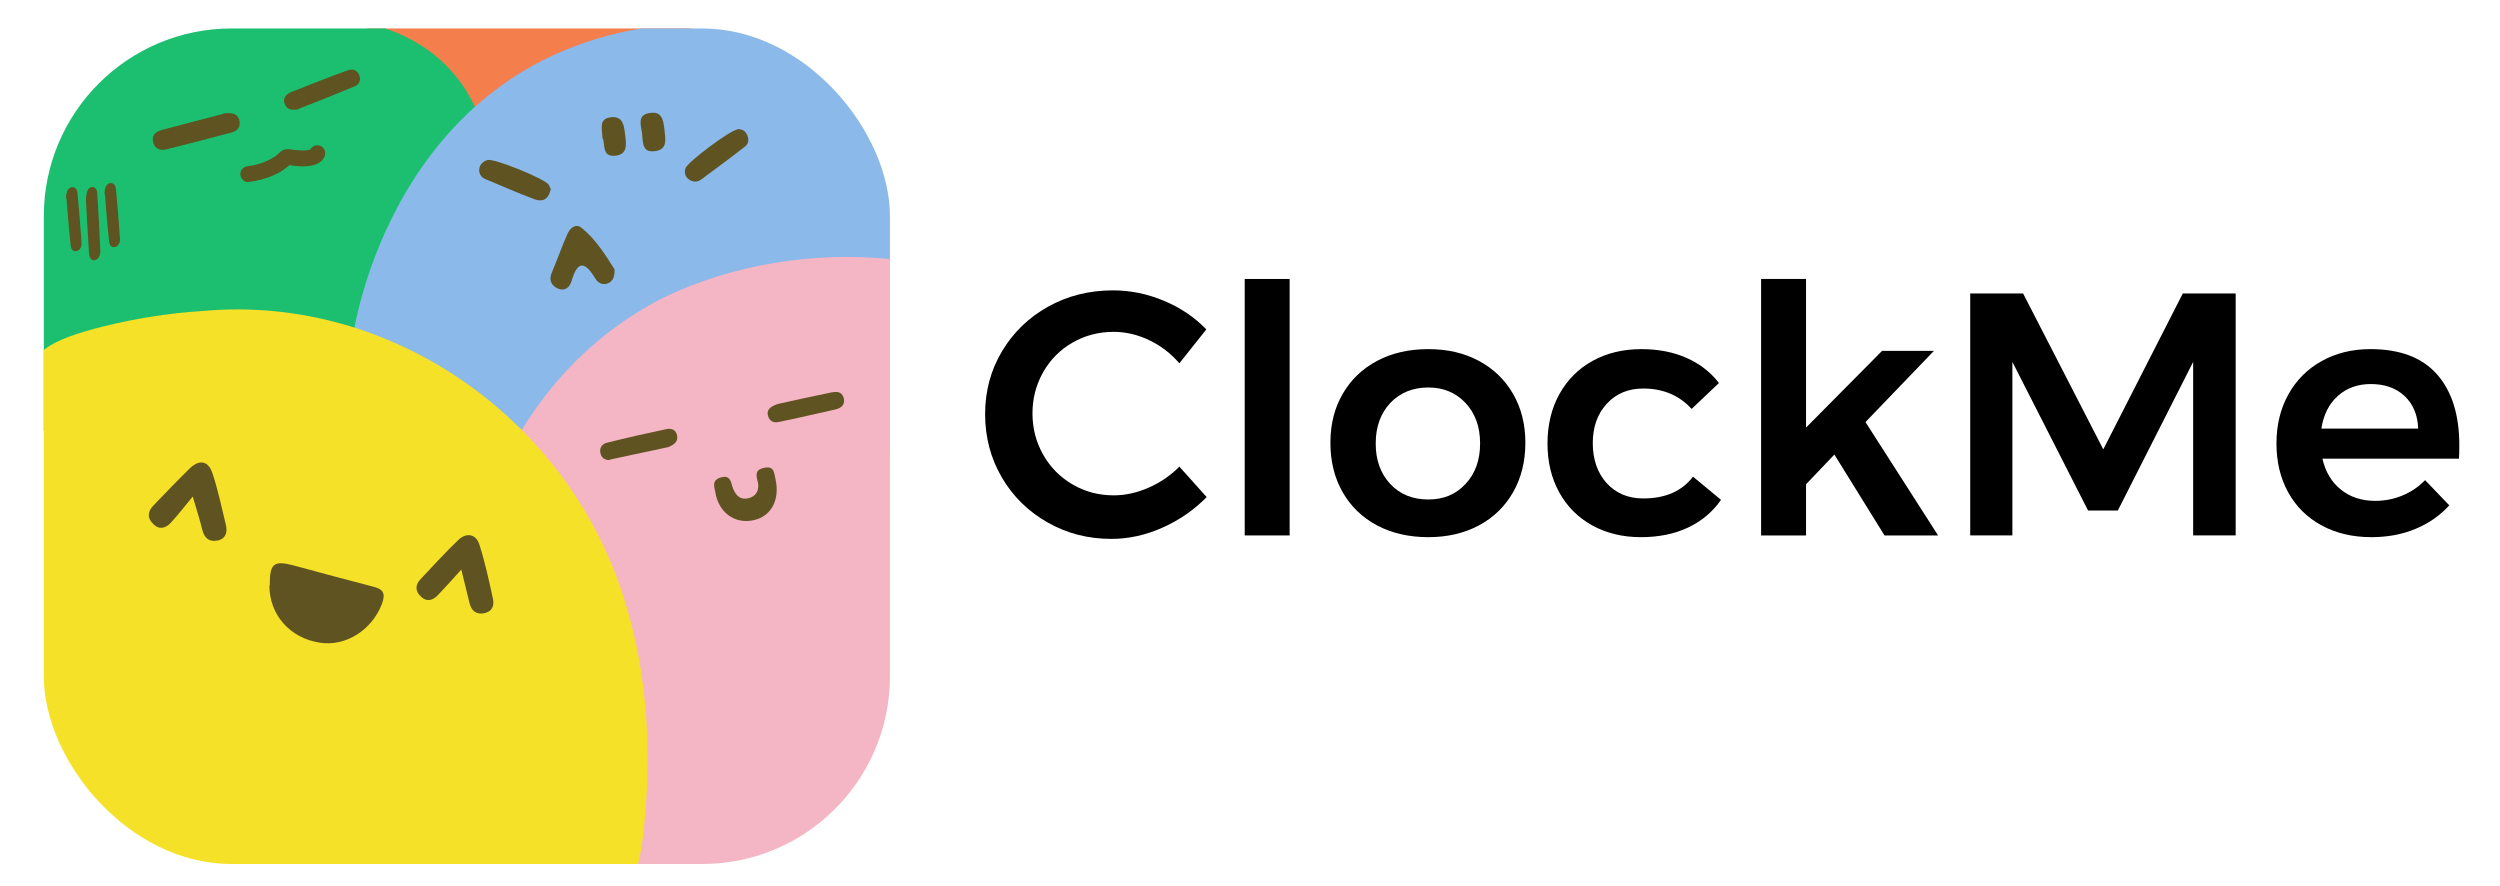
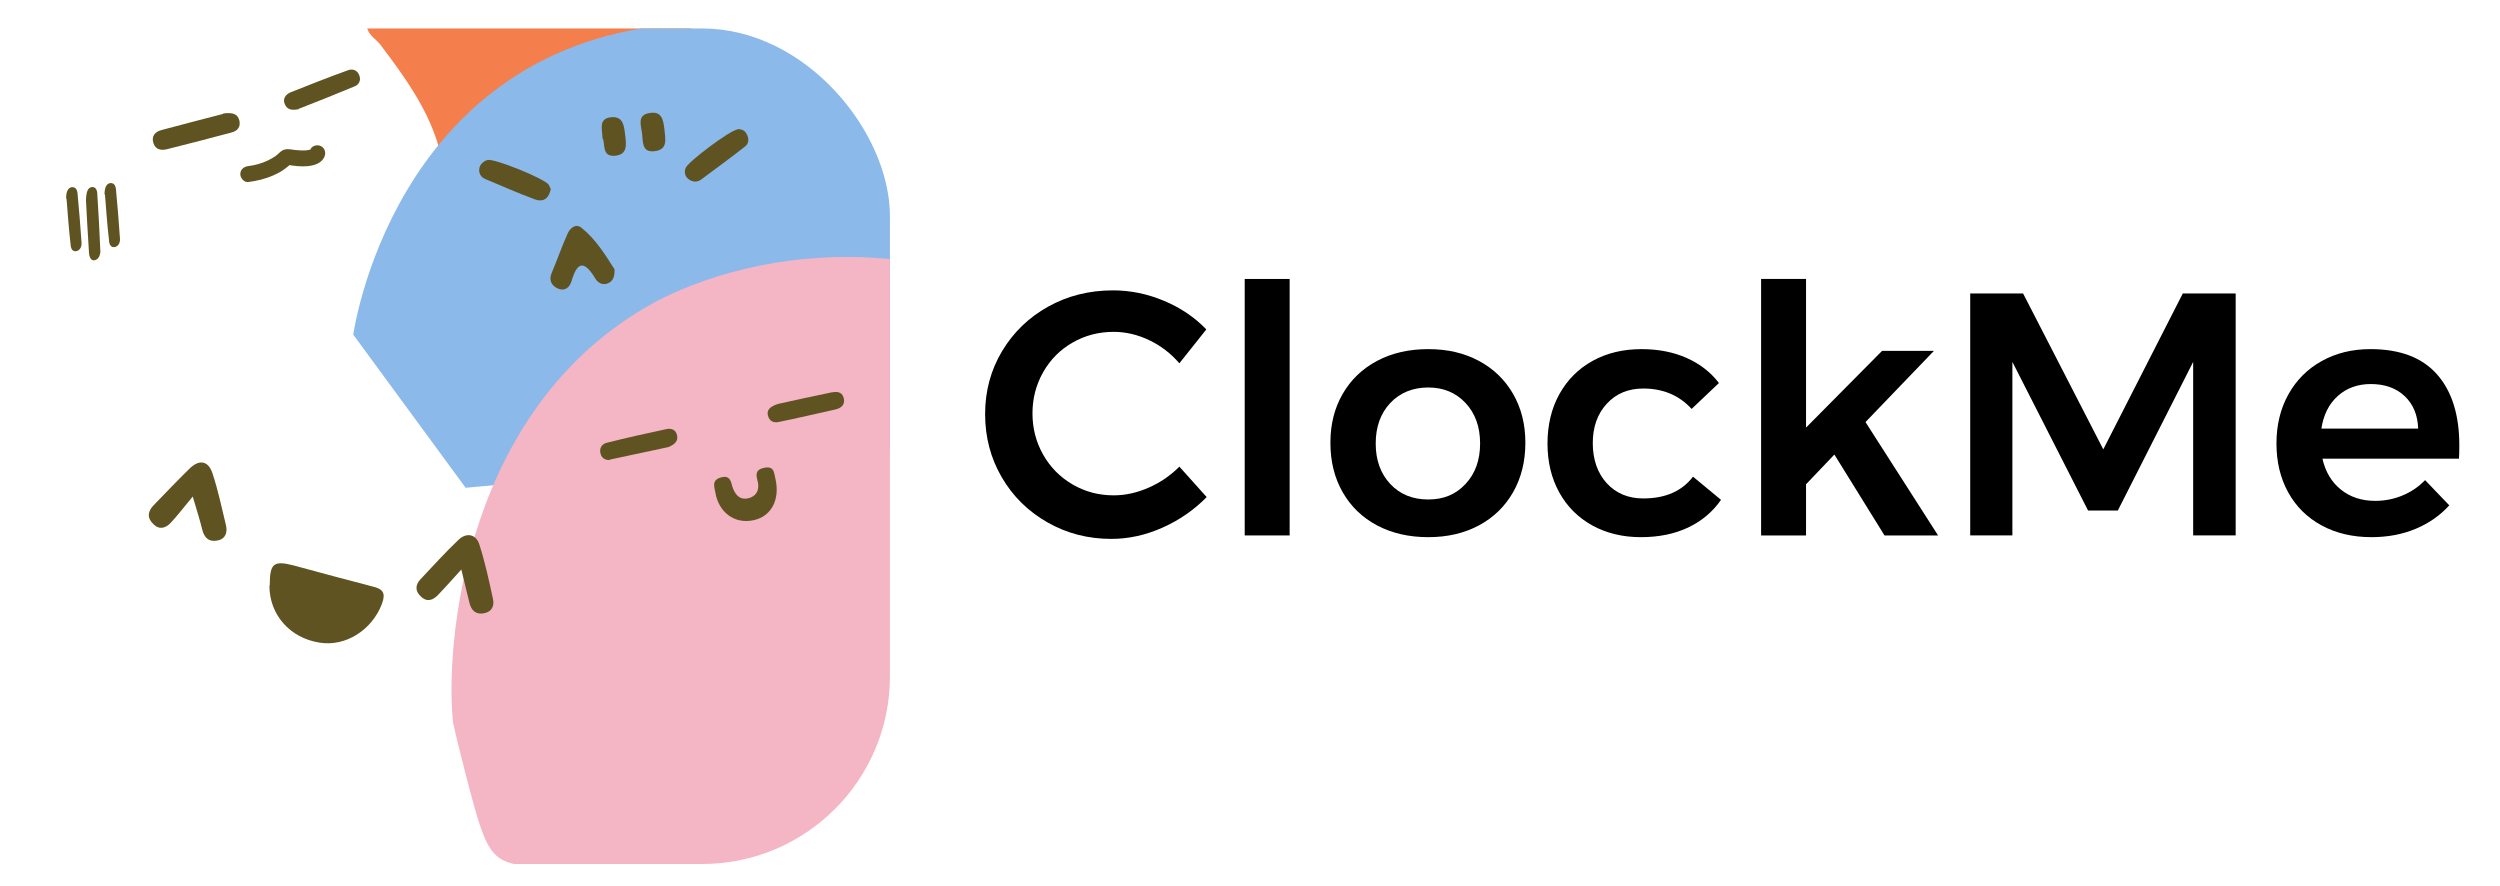
<svg xmlns="http://www.w3.org/2000/svg" id="Layer_1" viewBox="0 0 3071.75 1088.5">
  <defs>
    <style>      .st0 {        fill: #f4b5c4;      }      .st1 {        fill: none;      }      .st2 {        fill: #5f5321;      }      .st3 {        fill: #5f5321;      }      .st4 {        fill: #f47e4c;      }      .st5 {        fill: #8bb9e9;      }      .st6 {        fill: #1cbf70;      }      .st7 {        fill: #f5e128;      }      .st8 {        clip-path: url(#clippath);      }    </style>
    <clipPath id="clippath">
      <rect class="st1" x="53.83" y="34.98" width="1039.64" height="1026.6" rx="230.69" ry="230.69" />
    </clipPath>
  </defs>
  <g>
    <g class="st8">
      <g>
        <path class="st4" d="M851.92,32.37c-27.8,30.41-72.12,124.25-73.86,154.66-54.74,2.61-165.96,10.86-217.66,29.98-4.34,1.74-9.56.87-14.34,1.74-5.21-64.3-41.27-114.26-78.64-163.79-5.65-7.39-15.21-11.73-16.51-22.16,20.42-5.65,40.84-2.61,60.82-2.61,113.39,0,226.78-2.61,340.17,2.17h0Z" />
-         <path class="st6" d="M281.92,30.2s268.49-68.21,317.58,148.15c58.22,255.89,1.3,366.68,1.3,366.68l-431.84-6.08-218.96-17.81L-17.42,182.26S37.32,40.19,63.83,38.89c26.5-1.3,217.66-9.12,217.66-9.12l.43.43Z" />
        <path class="st5" d="M433.98,411.65S481.33,64.52,820.2,30.63c338.87-33.89,375.8,227.22,375.8,227.22l-96.01,292.82-527.86,48.66-137.72-187.68h-.43Z" />
        <path class="st2" d="M755.03,330.84c.43,8.69-1.74,14.34-7.39,16.94-6.95,3.48-13.47-.43-16.51-6.08-12.16-19.98-21.29-22.16-28.67,3.04-2.17,7.82-7.82,13.47-16.51,9.99-8.25-3.48-12.16-10.43-7.82-19.98,6.52-15.64,12.16-31.71,19.12-47.35,3.04-6.95,9.99-13.47,17.38-7.39,17.81,14.34,29.54,33.89,40.4,50.83h0Z" />
        <path class="st2" d="M676.83,231.78c-2.17,11.3-8.25,17.38-19.98,13.03-20.42-7.39-40.4-16.51-60.39-24.76-5.65-2.17-8.69-7.39-7.39-13.9,1.3-4.78,5.21-8.25,9.99-9.56,8.25-2.17,70.38,23.03,75.16,30.41.87,1.3,1.3,3.04,2.17,4.78h.43Z" />
        <path class="st2" d="M905.35,158.8c5.21-.43,9.56.87,12.16,6.08,3.04,5.65,2.61,11.73-2.17,15.21-17.81,13.9-36.06,27.37-54.31,40.84-5.21,3.48-10.86,2.61-15.64-1.3-3.91-3.48-4.78-8.25-3.04-13.03,2.17-7.39,55.18-46.92,63.43-47.35l-.43-.43Z" />
        <path class="st2" d="M816.29,157.93c.87,12.16,5.21,25.63-11.73,27.8-16.51,2.17-14.34-12.16-15.64-21.72-1.3-9.99-6.52-23.03,9.56-25.2,15.21-2.61,16.51,9.56,17.81,19.55v-.43Z" />
        <path class="st2" d="M740.26,170.09c0-11.3-5.65-24.33,10.86-26.07,14.77-1.3,15.64,10.86,16.94,21.29,1.3,11.3,3.91,24.76-12.6,26.07-16.07,1.3-11.73-13.9-14.77-21.29h-.43Z" />
        <path class="st0" d="M556.93,890.41c-10.86-92.97,10.86-399.26,258.5-524.81,85.59-41.27,185.08-56.48,277.18-47.35,27.37,2.61,59.95,4.78,84.28,16.07,20.85,9.99,21.29,32.58,19.98,53.87-10.43,147.71-36.06,559.14-46.49,681.22-1.74,24.76-26.5,20.85-47.79,20.42-92.1-5.21-339.31-18.68-450.96-25.63-14.34-1.3-27.8-2.61-38.67-10.43-7.82-5.65-13.47-14.34-18.68-27.37-7.82-19.12-14.77-47.36-21.72-73.42-5.21-21.72-12.6-48.66-15.21-62.56h-.43Z" />
-         <path class="st7" d="M55.57,428.59c15.21-11.3,39.97-19.55,70.82-27.37,40.4-9.99,81.24-16.51,122.95-19.12,234.6-21.29,453.57,136.85,519.6,360.59,27.8,90.37,32.15,189.85,21.29,282.83-3.04,26.94-9.99,60.82-23.89,71.25-19.55,15.64-38.23,10.43-72.55,11.73H98.15c-24.76-.87-32.15-4.78-34.76-25.2-6.08-80.37-7.82-159.88-12.16-242.86-4.34-89.06-9.12-200.28-13.03-282.83-.43-11.3-.87-21.72-1.3-32.58-.43-45.62-9.99-72.12,18.68-96.45h0Z" />
        <g>
          <path class="st2" d="M331.45,719.24c0-27.37,4.78-30.85,29.98-24.33,32.15,8.69,63.86,17.38,96.01,25.63,13.03,3.04,16.94,7.82,11.73,21.72-12.16,31.71-44.31,52.57-76.46,47.36-36.49-5.65-61.69-34.32-61.69-69.95l.43-.43Z" />
          <path class="st2" d="M236.74,610.19c-11.3,13.47-18.68,23.46-26.94,32.15-6.08,6.52-13.9,9.12-21.29,1.74-8.25-7.82-6.95-16.07.43-23.46,14.77-15.21,29.11-30.41,44.31-45.18,12.16-11.73,23.03-8.69,27.8,6.08,6.95,20.85,11.3,42.14,16.51,63.43,2.17,8.69,0,16.94-9.99,19.12-10.86,2.17-16.51-3.04-19.12-13.47-2.61-10.86-6.08-21.72-11.73-40.84v.43Z" />
          <path class="st2" d="M566.92,699.69c-11.73,13.03-19.98,22.16-28.24,30.85-6.08,6.52-13.47,9.99-21.29,2.61-7.39-6.52-7.39-14.34-.87-21.29,15.64-16.51,30.85-33.45,47.35-49.09,9.56-8.69,21.29-6.52,25.2,6.52,6.95,21.72,11.73,43.88,16.51,66.04,2.17,8.69-.87,16.51-11.3,18.25-9.99,1.74-15.21-3.91-17.38-12.6-3.04-11.73-5.65-23.46-9.99-40.84v-.43Z" />
        </g>
        <path class="st2" d="M918.82,612.36c12.16-2.61,14.77-12.6,11.73-22.59-2.61-9.56,0-13.47,9.56-15.21,11.3-1.74,10.86,6.52,12.6,13.47,6.08,26.07-5.21,46.92-27.37,51.26-23.03,4.78-42.58-9.99-46.49-34.76-1.3-6.95-4.34-14.34,6.52-17.81,10.43-3.04,12.6,3.04,14.34,10.86,3.04,9.12,8.25,16.94,19.12,14.77h0Z" />
        <path class="st2" d="M749.82,565.01c-4.78.87-9.99-1.3-11.73-6.95-2.17-6.52.87-12.16,6.95-13.9,24.33-6.08,49.09-11.73,73.86-16.94,6.08-1.3,11.73.87,13.03,7.82,1.3,6.52-2.17,10.86-10.86,14.34-22.16,4.78-46.49,9.99-71.25,15.21v.43Z" />
        <path class="st2" d="M1022.66,482.03c6.95-1.3,13.03,0,14.34,8.69.87,6.95-3.48,10.43-9.56,12.16-23.46,5.21-47.35,10.86-70.82,15.64-6.52,1.3-11.3-1.3-13.03-7.82-1.74-6.52,1.74-10.86,12.16-14.34,19.55-4.34,43.01-9.56,66.47-14.34h.43Z" />
        <path class="st2" d="M105.97,163.14" />
      </g>
    </g>
    <path class="st3" d="M381.48,183.29c-.27.57-.37,1.8-.39.82-.02-1.07,2.2-.82.46-.6-.76.09-.87.44.08.06-.7.27-1.44.47-2.17.65-2.6.65-4.58.69-8.35.63-1.89-.03-3.78-.14-5.66-.3-.93-.08-1.86-.18-2.79-.27-.22-.02-2.46-.31-1.16-.13-4.99-.68-10-1.88-14.68.79-1.79,1.02-3.2,2.4-4.68,3.81-1.29,1.22-2.1,1.9-2.95,2.52-3.09,2.24-6.44,4.15-9.88,5.81-7.5,3.63-16,5.98-24.26,7-5.24.65-9.78,4.03-9.78,9.78,0,4.78,4.5,10.43,9.78,9.78,10.87-1.35,21.13-3.89,31.16-8.31,4.15-1.83,8.18-3.95,11.92-6.52,1.89-1.3,3.74-2.71,5.51-4.18.8-.66,1.58-1.34,2.33-2.05,1.09-1.03,2.95-1.91-.64-.71-3.27,1.09-1.72.74-.05.99,1.12.17,2.25.32,3.38.47,2.26.3,4.52.59,6.8.78,3.88.32,7.8.45,11.68.11,8.03-.71,17.42-3.06,21.24-11.05,2.27-4.76,1.31-10.55-3.51-13.37-4.27-2.5-11.09-1.28-13.37,3.51h0Z" />
    <path class="st2" d="M367.19,134.09c-9.36,2.03-14.69.16-17.17-6.03-3.07-6.4.78-11.7,6.38-14.38,23.97-9.54,47.94-19.07,71.89-27.62,5.98-1.89,11.7.78,13.57,7.76,1.7,5.58-1.36,10.5-5.95,12.21-23.78,9.94-47.74,19.47-69.31,27.86l.59.21Z" />
    <path class="st2" d="M274.18,139.45c12.41-1.63,17.9.79,19.98,8.72,1.57,7.44-1.85,12.45-9.28,14.52-26.76,7.26-53.53,14.02-80.3,20.79-6.94,1.57-13.42.15-15.99-7.28-3.09-9.41,2.32-14.44,10.25-16.52,26.76-7.26,53.53-14.02,75.34-19.74v-.5Z" />
    <g>
      <path class="st2" d="M105.62,246.07c.41-10.49,2.07-15.08,6.88-16.2,4.34-.51,6.89,2.48,7.05,8.51,1.6,22.89,2.6,45.3,3.66,68.25.64,5.42-1.43,11.16-5.64,12.75-5.23,2.27-8.04-2.9-8.26-9.47-1.6-22.89-2.6-45.3-3.69-63.86h0Z" />
      <path class="st2" d="M128.42,238.98c.06-8.8,2.32-12.91,6.59-13.97,4.34-.51,6.82,1.94,7.46,7.36,1.76,19.57,3.59,39.69,4.87,59.87.58,4.88-1.08,9.47-5.29,11.06-5.29,1.72-7.97-2.36-8.13-8.38-2.3-19.51-3.59-39.69-4.97-56.01l-.54.06Z" />
      <path class="st2" d="M81.2,244.01c.06-8.8,2.32-12.91,6.59-13.97,4.34-.51,6.82,1.94,7.46,7.36,1.76,19.57,3.59,39.69,4.87,59.87.58,4.88-1.08,9.47-5.29,11.06-5.29,1.72-7.97-2.36-8.13-8.38-2.3-19.51-3.59-39.69-4.97-56.01l-.54.06Z" />
    </g>
  </g>
  <g>
    <path d="M1411.94,417.93c-14.3-6.8-28.81-10.19-43.53-10.19-18.41,0-35.25,4.39-50.54,13.17-15.29,8.78-27.33,20.88-36.1,36.31-8.78,15.43-13.17,32.35-13.17,50.75s4.39,35.32,13.17,50.75c8.77,15.44,20.81,27.61,36.1,36.53,15.29,8.92,32.13,13.38,50.54,13.38,14.16,0,28.38-3.11,42.68-9.34,14.29-6.22,26.97-14.86,38.01-25.91l33.55,37.37c-15.57,15.86-33.7,28.39-54.36,37.59-20.67,9.2-41.62,13.8-62.86,13.8-28.6,0-54.79-6.79-78.57-20.39-23.78-13.59-42.47-32.06-56.06-55.42-13.59-23.36-20.39-49.19-20.39-77.51s6.93-54.07,20.81-77.3c13.87-23.21,32.77-41.47,56.7-54.79,23.92-13.31,50.46-19.96,79.63-19.96,21.23,0,42.04,4.25,62.43,12.74,20.39,8.5,37.8,20.25,52.24,35.25l-33.13,41.62c-10.48-12.17-22.87-21.66-37.16-28.45Z" />
    <path d="M1529.37,342.76h55.21v315.13h-55.21v-315.13Z" />
    <path d="M1817.1,443.41c17.98,9.63,31.99,23.15,42.04,40.56,10.05,17.41,15.08,37.45,15.08,60.1s-5.03,43.18-15.08,60.73c-10.06,17.56-24.07,31.15-42.04,40.77-17.98,9.63-38.72,14.44-62.22,14.44s-44.74-4.81-62.86-14.44c-18.12-9.62-32.21-23.21-42.26-40.77-10.06-17.55-15.08-37.8-15.08-60.73s5.02-42.68,15.08-60.1c10.05-17.41,24.13-30.93,42.26-40.56,18.12-9.62,39.07-14.44,62.86-14.44s44.23,4.82,62.22,14.44ZM1708.17,495.22c-11.89,12.74-17.84,29.3-17.84,49.69s5.95,36.95,17.84,49.69c11.89,12.74,27.46,19.11,46.72,19.11s33.98-6.37,45.87-19.11c11.89-12.74,17.84-29.3,17.84-49.69s-5.94-36.95-17.84-49.69c-11.89-12.74-27.18-19.11-45.87-19.11s-34.82,6.37-46.72,19.11Z" />
    <path d="M2019.04,477.38c-18.41,0-33.34,6.23-44.8,18.69-11.47,12.46-17.2,28.6-17.2,48.42s5.74,36.81,17.2,49.27c11.46,12.46,26.39,18.68,44.8,18.68,27.18,0,47.57-8.92,61.16-26.75l34.4,28.46c-10.19,14.72-23.64,26.05-40.34,33.98-16.71,7.93-36.1,11.89-58.18,11.89s-42.26-4.81-59.67-14.44c-17.41-9.62-30.94-23.14-40.56-40.56-9.63-17.42-14.44-37.44-14.44-60.1s4.88-43.17,14.65-60.73c9.77-17.55,23.36-31.14,40.77-40.77,17.42-9.62,37.44-14.44,60.1-14.44,20.66,0,39.14,3.61,55.42,10.83,16.28,7.22,29.52,17.49,39.71,30.79l-33.55,31.85c-15.29-16.7-35.11-25.06-59.46-25.06Z" />
    <path d="M2315.48,657.88l-61.58-99.38-34.82,36.53v62.86h-55.21v-315.13h55.21v182.62l93.43-94.28h63.71l-84.09,87.49,89.19,139.3h-65.83Z" />
    <path d="M2420.8,360.59h64.98l98.53,191.54,97.68-191.54h64.98v297.29h-52.24v-213.2l-92.58,182.62h-36.53l-93.01-182.62v213.2h-51.81v-297.29Z" />
    <path d="M2994.36,459.97c18.26,20.67,27.39,49.69,27.39,87.06,0,7.37-.14,12.89-.42,16.57h-167.76c3.67,16.13,11.26,28.81,22.72,38.01,11.47,9.2,25.55,13.8,42.26,13.8,11.61,0,22.72-2.19,33.34-6.58,10.62-4.38,19.89-10.68,27.82-18.9l29.73,31c-11.33,12.46-25.13,22.09-41.41,28.88-16.28,6.8-34.33,10.2-54.15,10.2-23.22,0-43.68-4.81-61.37-14.44-17.7-9.62-31.36-23.14-40.98-40.56-9.63-17.42-14.44-37.44-14.44-60.1s4.88-42.75,14.65-60.31c9.77-17.55,23.42-31.22,40.98-40.98,17.55-9.77,37.51-14.65,59.88-14.65,36.24,0,63.49,10.34,81.76,31ZM2971.21,526.65c-.57-16.7-6.09-30.01-16.56-39.92-10.48-9.91-24.35-14.86-41.62-14.86-16.14,0-29.66,4.88-40.56,14.65-10.9,9.77-17.62,23.15-20.17,40.13h118.91Z" />
  </g>
</svg>